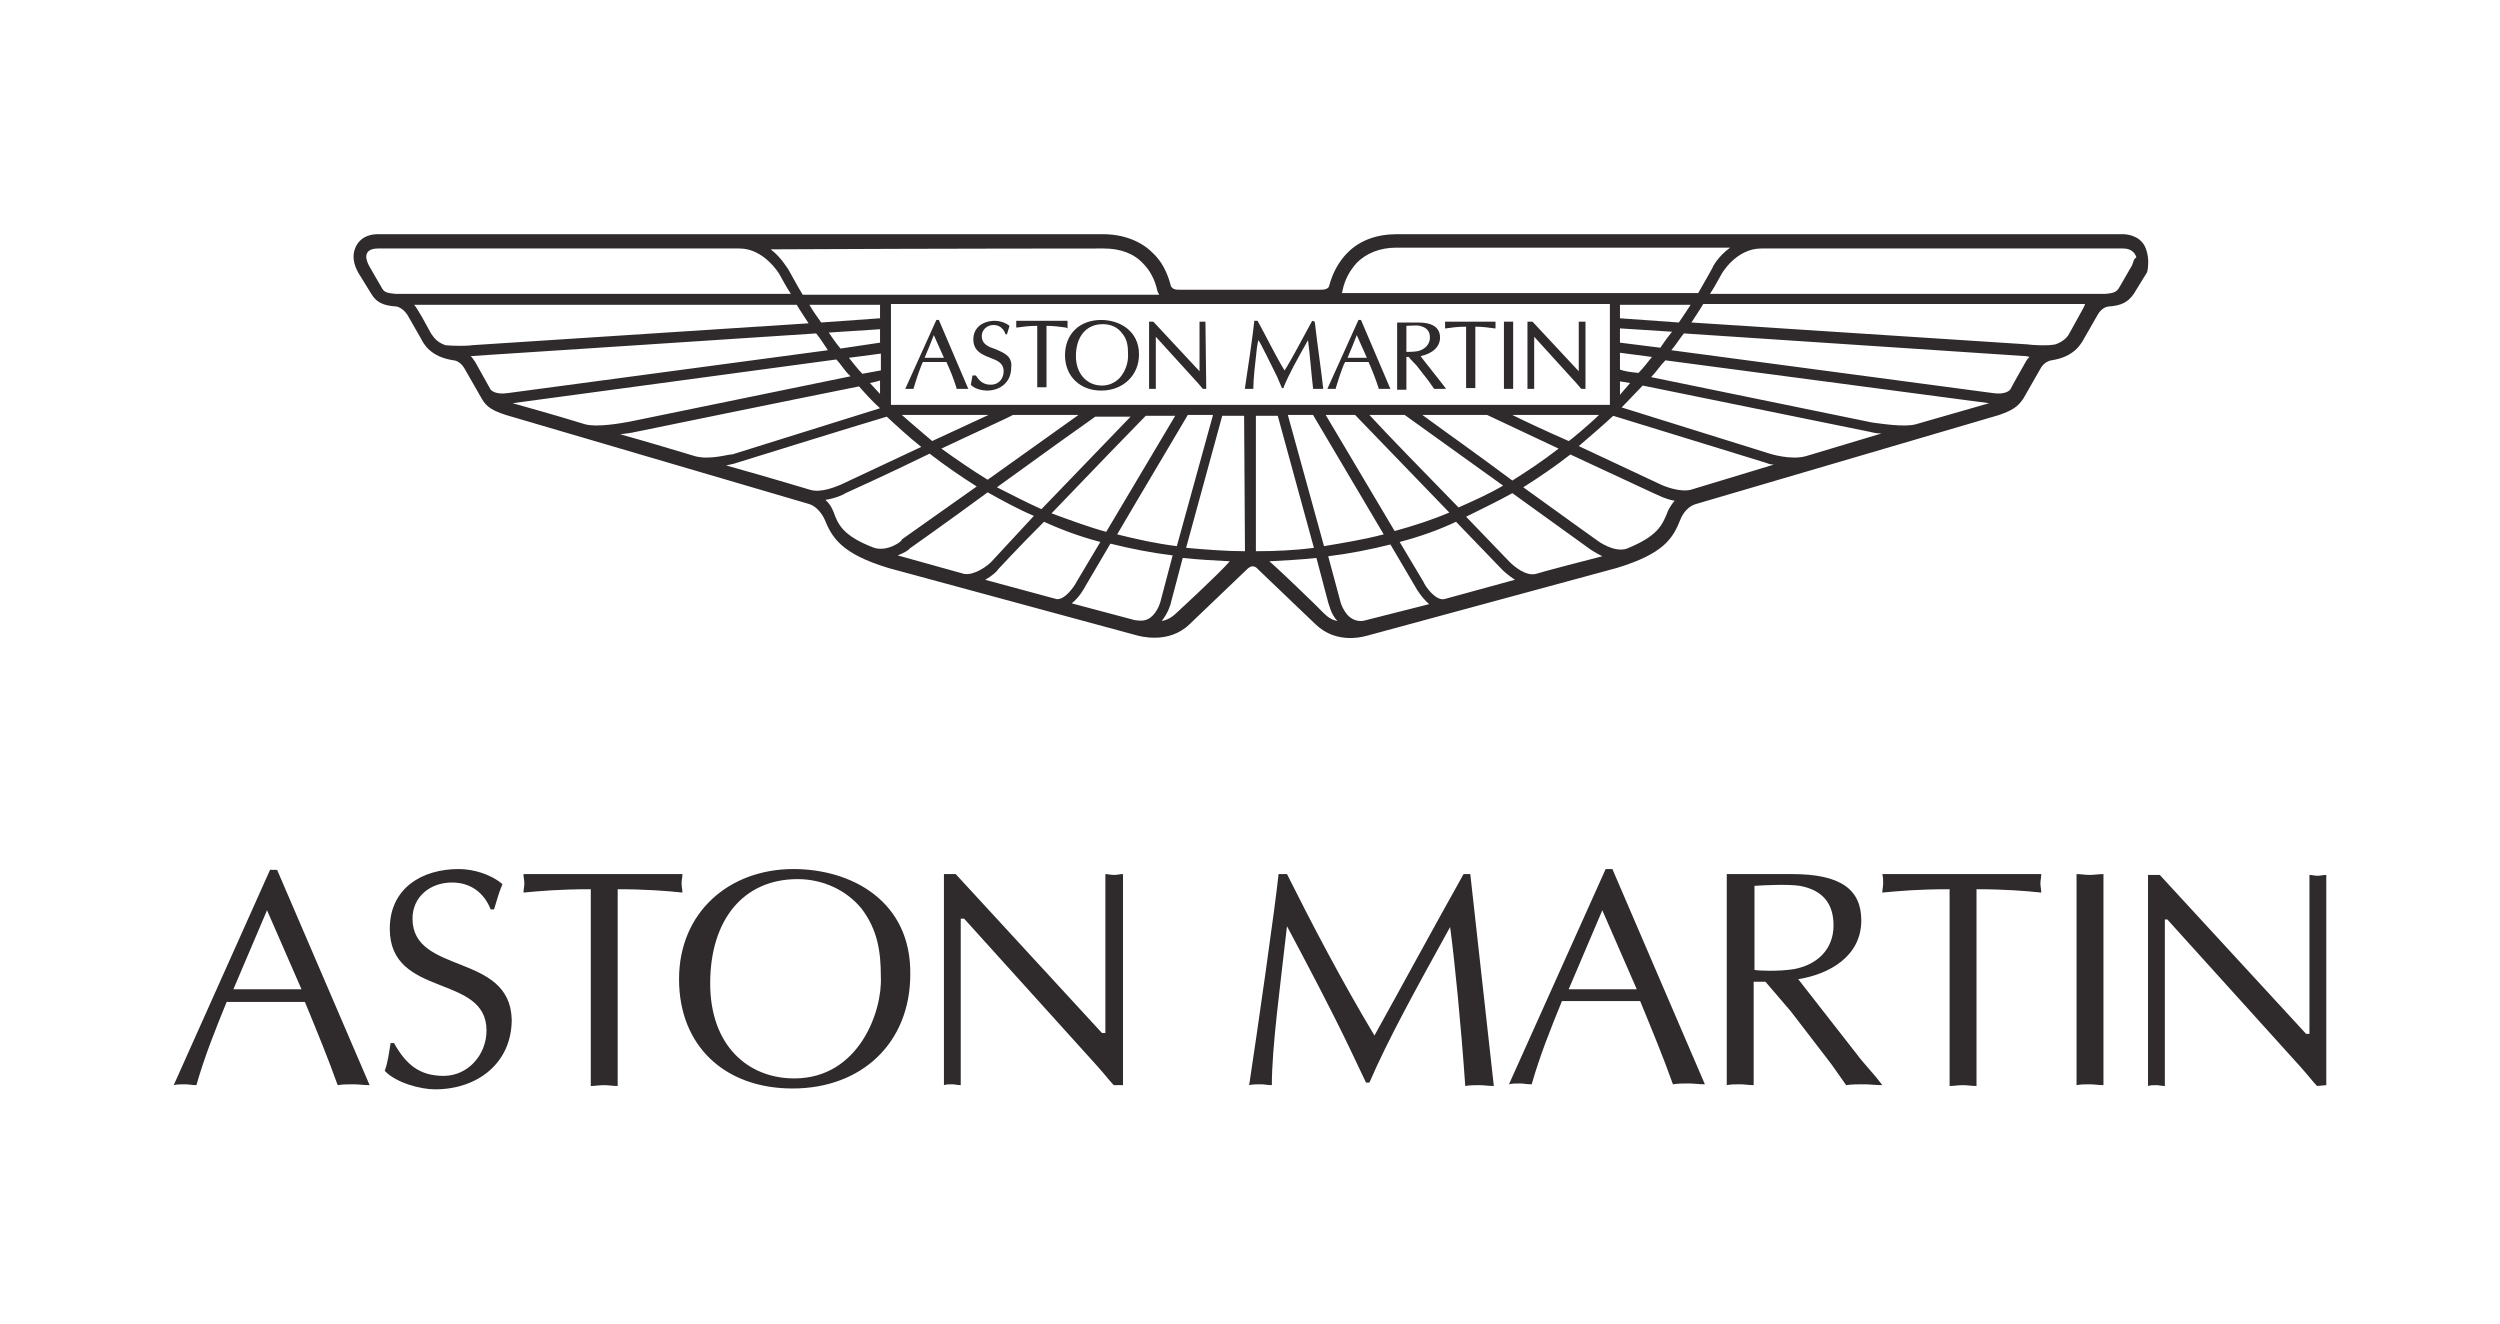
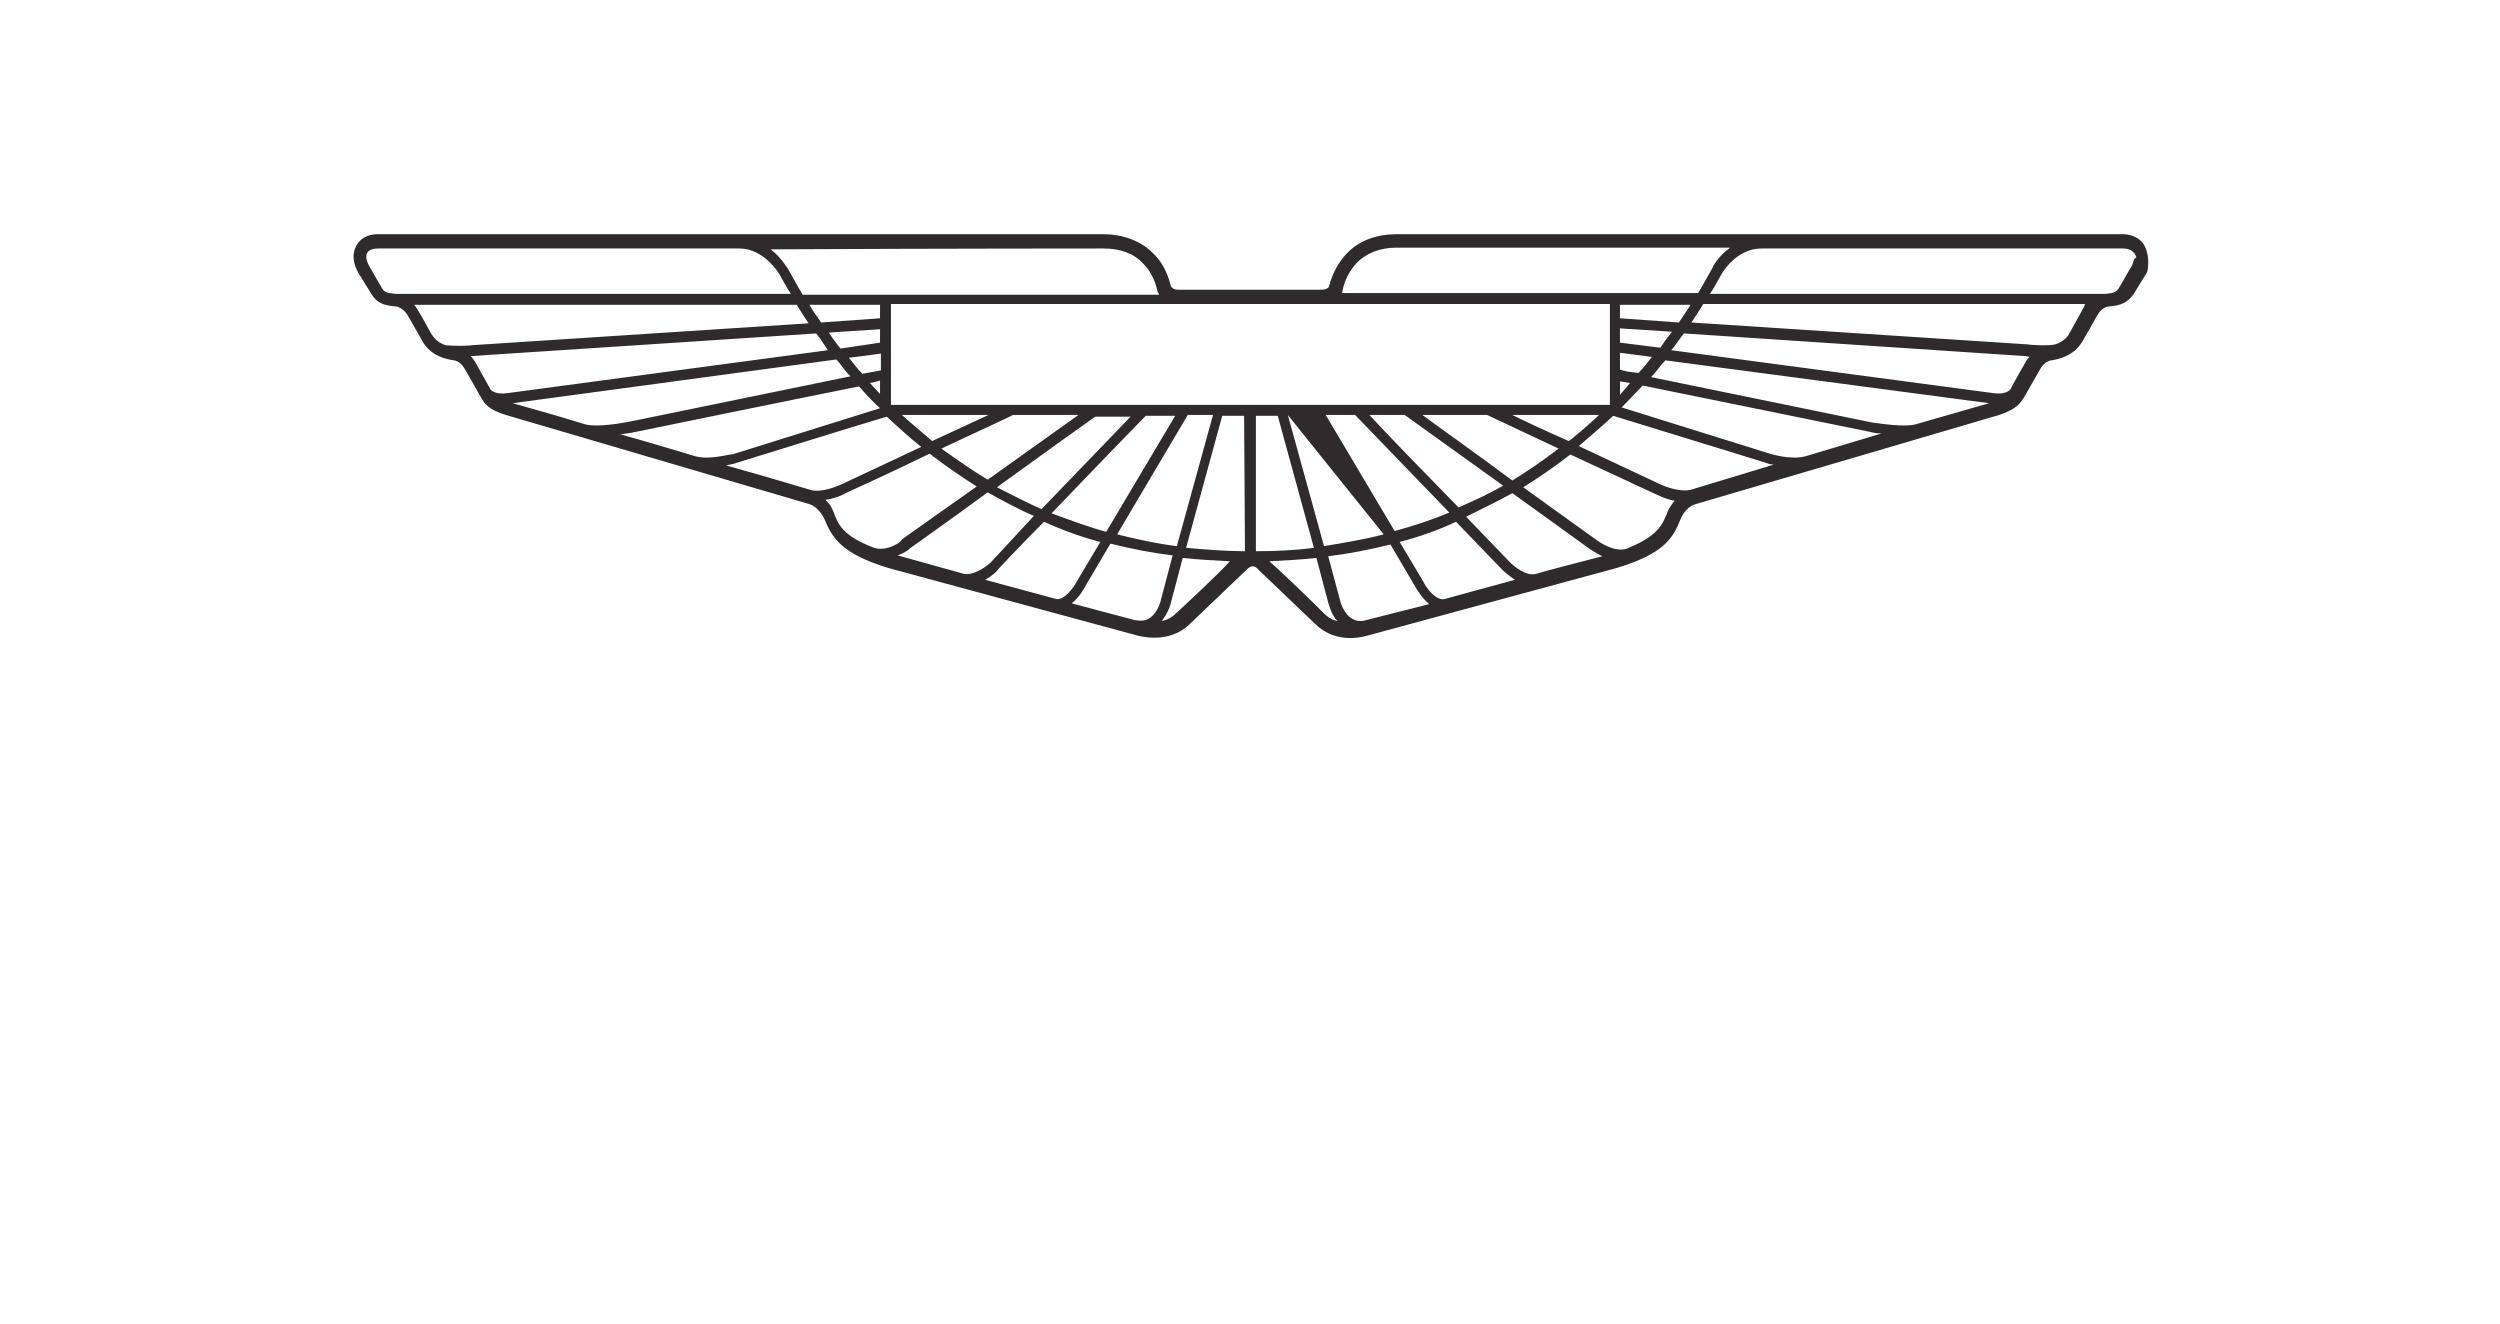
<svg xmlns="http://www.w3.org/2000/svg" fill="none" height="36" viewBox="0 0 68 36" width="68">
-   <path d="M58.335 6.69C58.175 6.393 57.832 6.37 57.74 6.37H38.003C37.454 6.37 36.996 6.53 36.653 6.873C36.425 7.102 36.242 7.422 36.15 7.788C36.15 7.788 36.127 7.88 35.944 7.88H32.056C31.896 7.88 31.873 7.811 31.85 7.788C31.759 7.422 31.599 7.102 31.347 6.873C31.027 6.553 30.547 6.37 29.998 6.37H10.283C10.145 6.37 9.848 6.393 9.688 6.69C9.619 6.828 9.551 7.056 9.734 7.399L10.1 7.994C10.237 8.223 10.42 8.314 10.786 8.337C10.786 8.337 10.946 8.36 11.083 8.566L11.449 9.206C11.518 9.343 11.701 9.709 12.341 9.801C12.364 9.801 12.524 9.824 12.638 10.03L13.096 10.83C13.233 11.082 13.416 11.173 13.759 11.287L22.016 13.712C22.29 13.803 22.427 14.123 22.427 14.123C22.633 14.627 22.885 15.061 24.166 15.45L30.913 17.28C31.004 17.303 31.782 17.531 32.353 16.982L33.931 15.473C33.931 15.473 34 15.404 34.069 15.404C34.16 15.404 34.206 15.473 34.206 15.473L35.784 16.982C36.379 17.554 37.133 17.303 37.225 17.28L43.972 15.45C45.253 15.061 45.504 14.649 45.71 14.123C45.71 14.123 45.824 13.803 46.122 13.712L54.378 11.287C54.699 11.173 54.882 11.082 55.041 10.83L55.499 10.03C55.591 9.847 55.774 9.801 55.796 9.801C56.414 9.709 56.597 9.366 56.688 9.206L57.054 8.566C57.169 8.36 57.329 8.337 57.352 8.337C57.695 8.314 57.878 8.223 58.038 7.994L58.404 7.399C58.472 7.079 58.404 6.828 58.335 6.69ZM36.516 7.902C36.584 7.582 36.722 7.354 36.905 7.148C37.156 6.896 37.522 6.736 37.98 6.736H47.06C46.739 6.965 46.579 7.262 46.579 7.285C46.465 7.491 46.351 7.697 46.191 7.971H36.493C36.516 7.948 36.516 7.902 36.516 7.902ZM44.063 10.052V9.595L44.933 9.709C44.818 9.847 44.704 10.007 44.566 10.144C44.338 10.121 44.178 10.098 44.063 10.052ZM44.338 10.418C44.247 10.533 44.155 10.624 44.063 10.739V10.373L44.338 10.418ZM44.063 9.32V8.932L45.481 9.023C45.367 9.16 45.253 9.32 45.161 9.458L44.063 9.32ZM44.063 8.657V8.291H45.985C45.893 8.429 45.779 8.611 45.664 8.772L44.063 8.657ZM30.02 6.759C30.478 6.759 30.844 6.896 31.096 7.171C31.278 7.354 31.416 7.605 31.484 7.925L31.53 8.017H21.833C21.695 7.788 21.444 7.331 21.444 7.331C21.421 7.308 21.261 7.011 20.963 6.782C25.629 6.759 30.02 6.759 30.02 6.759ZM23.456 10.167C23.319 10.03 23.205 9.869 23.09 9.732L23.96 9.618V10.075L23.456 10.167ZM23.937 10.35V10.716C23.845 10.624 23.754 10.51 23.662 10.418C23.777 10.396 23.868 10.373 23.937 10.35ZM22.862 9.481C22.747 9.343 22.633 9.183 22.542 9.046L23.937 8.955V9.32L22.862 9.481ZM23.937 8.657L22.336 8.772C22.221 8.611 22.107 8.451 22.016 8.291H23.937V8.657ZM10.763 7.994C10.511 7.971 10.443 7.948 10.374 7.811C10.374 7.811 10.054 7.262 10.031 7.216C9.985 7.125 9.962 7.033 9.962 6.988C9.962 6.85 10.054 6.759 10.283 6.759H20.117C20.78 6.759 21.192 7.445 21.192 7.445C21.284 7.605 21.375 7.788 21.512 7.994H10.763ZM12.112 9.389C11.861 9.298 11.792 9.16 11.723 9.069C11.586 8.817 11.38 8.429 11.266 8.291H21.672C21.764 8.451 21.878 8.611 21.993 8.794L12.844 9.389C12.73 9.412 12.318 9.412 12.112 9.389ZM13.805 10.693C13.485 10.739 13.37 10.624 13.347 10.601L12.913 9.824C12.867 9.778 12.844 9.709 12.799 9.686C12.844 9.686 22.199 9.069 22.199 9.069C22.313 9.206 22.427 9.389 22.519 9.526L13.805 10.693ZM15.909 11.539C15.017 11.264 14.262 11.059 13.942 10.967L22.747 9.778C22.885 9.915 22.976 10.098 23.136 10.235L17.121 11.47C16.87 11.516 16.229 11.63 15.909 11.539ZM18.905 12.408C18.219 12.202 17.533 11.996 16.87 11.813C17.052 11.791 17.19 11.768 17.19 11.768C17.19 11.768 21.535 10.876 23.365 10.51C23.548 10.716 23.731 10.921 23.937 11.104L19.911 12.362C19.866 12.339 19.317 12.523 18.905 12.408ZM22.038 13.323C21.947 13.3 20.986 13.003 19.751 12.66C19.866 12.637 19.957 12.614 19.957 12.614C19.957 12.614 23.342 11.562 24.12 11.333C24.417 11.608 24.714 11.882 25.058 12.156L22.862 13.186C22.747 13.232 22.336 13.414 22.038 13.323ZM29.334 11.287L26.864 13.049C26.453 12.797 26.018 12.5 25.606 12.202C26.521 11.768 27.39 11.379 27.55 11.287H29.334ZM30.089 14.466C29.586 14.329 29.106 14.146 28.602 13.963C29.632 12.888 30.867 11.608 31.164 11.31H31.965L30.089 14.466ZM32.308 11.287H32.994L32.01 14.855C31.461 14.787 30.935 14.672 30.387 14.535C31.096 13.323 32.056 11.722 32.308 11.287ZM28.328 13.849C27.916 13.666 27.527 13.46 27.116 13.254C28.282 12.408 29.494 11.539 29.792 11.333H30.752L28.328 13.849ZM25.355 11.996C25.332 11.974 24.76 11.493 24.531 11.287H26.887L25.355 11.996ZM23.777 14.901C22.93 14.581 22.793 14.261 22.679 13.941C22.656 13.895 22.61 13.735 22.45 13.597C22.747 13.552 22.976 13.437 22.999 13.414C22.999 13.414 24.166 12.888 25.286 12.339C25.698 12.66 26.132 12.957 26.567 13.232L24.531 14.672C24.554 14.718 24.143 15.015 23.777 14.901ZM26.224 15.61L24.417 15.107C24.6 15.038 24.737 14.947 24.737 14.924C24.737 14.924 25.744 14.215 26.864 13.392C27.276 13.62 27.688 13.849 28.122 14.032L26.956 15.29C26.841 15.404 26.498 15.656 26.224 15.61ZM28.74 16.296L26.796 15.77C27.002 15.656 27.139 15.519 27.139 15.496C27.139 15.496 27.688 14.901 28.397 14.192C28.9 14.421 29.403 14.604 29.929 14.741L29.289 15.816C29.22 15.953 28.968 16.319 28.74 16.296ZM31.576 16.319C31.576 16.319 31.507 16.662 31.256 16.822C31.141 16.891 31.027 16.891 30.867 16.868L29.151 16.411C29.357 16.25 29.494 15.999 29.517 15.953C29.517 15.953 29.815 15.45 30.203 14.787C30.752 14.924 31.324 15.038 31.896 15.107L31.576 16.319ZM32.01 16.662C31.873 16.799 31.736 16.868 31.599 16.891C31.782 16.662 31.85 16.411 31.85 16.388L32.17 15.176C32.582 15.221 33.017 15.244 33.451 15.267C33.154 15.61 32.01 16.662 32.01 16.662ZM33.863 14.993C33.337 14.993 32.788 14.947 32.262 14.901L33.245 11.31H33.84L33.863 14.993ZM24.234 11.013V8.268H43.789V11.013H24.234ZM36.059 11.287H36.859L39.421 13.941C38.94 14.146 38.437 14.306 37.934 14.444L36.059 11.287ZM37.637 14.535C37.111 14.672 36.562 14.764 36.013 14.855L35.029 11.287H35.715L37.637 14.535ZM37.248 11.287H38.208L40.884 13.209C40.496 13.437 40.084 13.62 39.672 13.803C38.803 12.911 37.728 11.813 37.248 11.287ZM38.689 11.287H40.45L42.394 12.202C41.982 12.523 41.57 12.797 41.136 13.071C40.221 12.385 39.215 11.676 38.689 11.287ZM41.136 11.287H43.492C43.263 11.516 42.691 11.996 42.668 11.996C42.097 11.745 41.548 11.493 41.136 11.287ZM34.16 14.993V11.31H34.755L35.738 14.901C35.212 14.97 34.686 14.993 34.16 14.993ZM35.761 16.433C35.761 16.433 34.846 15.541 34.526 15.267C34.961 15.244 35.395 15.221 35.807 15.176L36.127 16.388C36.15 16.433 36.196 16.708 36.379 16.891C36.15 16.845 36.081 16.754 35.761 16.433ZM37.156 16.868C37.019 16.914 36.882 16.891 36.767 16.822C36.539 16.685 36.447 16.342 36.447 16.319L36.127 15.13C36.699 15.061 37.271 14.947 37.82 14.81L38.506 15.976C38.529 16.022 38.666 16.25 38.872 16.433L37.156 16.868ZM39.283 16.296C39.055 16.342 38.78 15.976 38.712 15.816L38.071 14.741C38.597 14.604 39.123 14.421 39.604 14.192L40.861 15.496C40.884 15.519 40.999 15.633 41.205 15.77L39.283 16.296ZM42.097 15.519L41.776 15.61C41.502 15.679 41.182 15.404 41.067 15.29C41.067 15.29 40.564 14.764 39.878 14.055C40.29 13.849 40.724 13.643 41.136 13.414L43.263 14.947C43.263 14.947 43.4 15.038 43.583 15.13C43.126 15.244 42.097 15.519 42.097 15.519ZM45.344 13.963C45.207 14.284 45.093 14.581 44.247 14.924C43.903 15.038 43.469 14.718 43.469 14.718C43.469 14.718 42.508 14.032 41.433 13.254C41.868 12.98 42.303 12.683 42.714 12.362L45.024 13.437C45.047 13.437 45.276 13.575 45.55 13.62C45.413 13.78 45.344 13.941 45.344 13.963ZM45.985 13.323C45.688 13.392 45.276 13.232 45.138 13.163C45.138 13.163 44.063 12.66 42.943 12.134C43.263 11.859 43.583 11.585 43.88 11.31L48.043 12.591C48.043 12.591 48.135 12.637 48.249 12.637L45.985 13.323ZM49.118 12.408C48.706 12.523 48.135 12.339 48.135 12.339L44.109 11.082C44.315 10.876 44.498 10.67 44.681 10.487L50.856 11.745C50.879 11.745 50.993 11.791 51.176 11.791L49.118 12.408ZM52.114 11.539C51.794 11.63 51.131 11.516 50.925 11.493C50.925 11.493 46.808 10.647 44.91 10.258C45.047 10.121 45.161 9.938 45.299 9.801L54.104 10.967L52.114 11.539ZM55.11 9.824C55.11 9.824 54.744 10.464 54.676 10.601C54.653 10.624 54.538 10.739 54.218 10.693L45.459 9.526C45.596 9.366 45.688 9.206 45.802 9.069L55.087 9.686C55.11 9.686 55.133 9.686 55.202 9.709C55.179 9.732 55.133 9.778 55.11 9.824ZM56.665 8.383L56.299 9.046C56.254 9.138 56.162 9.275 55.911 9.366C55.705 9.412 55.293 9.389 55.133 9.366L46.007 8.772C46.122 8.589 46.236 8.429 46.328 8.268H56.711C56.711 8.291 56.688 8.337 56.665 8.383ZM57.992 7.216L57.649 7.811C57.58 7.925 57.535 7.971 57.26 7.994H46.511C46.648 7.788 46.739 7.605 46.831 7.445C46.831 7.445 47.22 6.759 47.906 6.759H57.74C57.855 6.759 57.969 6.782 58.061 6.896C58.061 6.919 58.106 6.942 58.106 7.011C58.038 7.033 58.038 7.102 57.992 7.216Z" fill="#2F2A2C" />
-   <path d="M25.537 8.703H25.469L24.623 10.578H24.851V10.556C24.92 10.327 24.988 10.121 25.08 9.892L25.103 9.847H25.743C25.835 10.052 25.926 10.258 26.018 10.556V10.578H26.338L25.537 8.703ZM25.149 9.732C25.172 9.686 25.377 9.183 25.4 9.115C25.423 9.16 25.652 9.686 25.675 9.732H25.149ZM27.093 9.503C26.887 9.435 26.704 9.366 26.704 9.137C26.704 8.977 26.841 8.84 27.024 8.84C27.161 8.84 27.276 8.909 27.344 9.069V9.092H27.39L27.459 8.863C27.344 8.772 27.184 8.726 27.07 8.726C26.704 8.726 26.475 8.932 26.475 9.229C26.475 9.549 26.704 9.641 26.933 9.732C27.116 9.801 27.299 9.869 27.299 10.098C27.299 10.304 27.161 10.464 26.955 10.464C26.773 10.464 26.658 10.395 26.544 10.212H26.452L26.407 10.464C26.498 10.578 26.727 10.624 26.841 10.624C27.23 10.624 27.504 10.373 27.504 10.007C27.55 9.686 27.299 9.595 27.093 9.503ZM29.037 8.932V8.726H27.642V8.909H27.664C27.825 8.886 27.985 8.863 28.213 8.863V10.533H28.465V8.863C28.648 8.863 28.831 8.886 28.991 8.909L29.037 8.932ZM29.952 8.703C29.357 8.703 28.968 9.092 28.968 9.664C28.968 10.235 29.38 10.624 29.952 10.624C30.546 10.624 30.981 10.212 30.981 9.641C30.981 9 30.455 8.703 29.952 8.703ZM30.455 10.281C30.317 10.418 30.157 10.487 29.974 10.487C29.563 10.487 29.265 10.167 29.265 9.686C29.265 9.16 29.54 8.817 29.997 8.817C30.226 8.817 30.409 8.909 30.523 9.069C30.661 9.229 30.683 9.412 30.683 9.641V9.686C30.683 9.869 30.615 10.098 30.455 10.281ZM32.788 8.749H32.627V10.098C32.605 10.075 31.37 8.749 31.37 8.749H31.255V10.578H31.438V9.16C31.461 9.183 32.582 10.418 32.582 10.418L32.719 10.578H32.81L32.788 8.749ZM35.761 8.749L35.692 8.726L35.258 9.526C35.258 9.526 34.983 10.03 34.938 10.075C34.663 9.618 34.434 9.137 34.206 8.726H34.114V8.749C34.091 9.023 33.931 10.121 33.862 10.556V10.578H34.091V10.556C34.091 10.304 34.137 9.915 34.183 9.503C34.183 9.503 34.206 9.32 34.228 9.252C34.274 9.298 34.594 9.961 34.732 10.235L34.869 10.556H34.915V10.533C35.052 10.19 35.281 9.778 35.578 9.252C35.624 9.572 35.669 10.19 35.715 10.556V10.578H35.99V10.556C35.944 10.121 35.852 9.526 35.761 8.749ZM37.019 8.703H36.95L36.104 10.578H36.333V10.556C36.401 10.327 36.47 10.121 36.561 9.892C36.561 9.892 36.584 9.869 36.584 9.847H37.225C37.316 10.052 37.408 10.281 37.499 10.556V10.578H37.819L37.019 8.703ZM36.653 9.732C36.676 9.686 36.882 9.183 36.904 9.115C36.927 9.16 37.156 9.686 37.179 9.732H36.653ZM38.643 9.686C38.963 9.618 39.169 9.435 39.169 9.183C39.169 8.909 38.963 8.772 38.574 8.772H38.002V10.601H38.254V9.709H38.322C38.322 9.732 38.528 9.938 38.528 9.938L38.849 10.35L39.009 10.578H39.329C39.352 10.578 38.643 9.709 38.643 9.686ZM38.254 9.572V8.863C38.368 8.863 38.528 8.84 38.62 8.863C38.803 8.909 38.894 9 38.894 9.183C38.894 9.366 38.757 9.503 38.574 9.549C38.46 9.572 38.3 9.572 38.254 9.572ZM40.678 8.749H39.306V8.932H39.329C39.489 8.909 39.649 8.886 39.878 8.886V10.556H40.129V8.886C40.312 8.886 40.495 8.909 40.655 8.932H40.678V8.749ZM40.907 8.749H41.158V10.578H40.907V8.749ZM42.942 10.098C42.92 10.075 41.684 8.749 41.684 8.749H41.547V10.578H41.73V9.16C41.753 9.183 42.874 10.418 42.874 10.418L43.011 10.578H43.125V8.749H42.942V10.098ZM21.581 23.638C19.843 23.638 18.47 24.804 18.47 26.634C18.47 28.441 19.705 29.607 21.558 29.607C23.433 29.607 24.76 28.372 24.76 26.497C24.783 24.507 23.159 23.638 21.581 23.638ZM21.604 29.333C20.346 29.333 19.317 28.441 19.317 26.748C19.317 25.033 20.208 23.912 21.695 23.912C22.381 23.912 23.022 24.21 23.433 24.713C23.868 25.285 23.959 25.879 23.959 26.565C24.005 27.503 23.365 29.333 21.604 29.333ZM18.539 24.027C18.539 23.935 18.562 23.867 18.562 23.775H14.239C14.239 23.867 14.262 23.935 14.262 24.027C14.262 24.118 14.239 24.187 14.239 24.278C14.719 24.233 15.223 24.187 16.069 24.187V29.539C16.183 29.539 16.297 29.516 16.435 29.516C16.549 29.516 16.663 29.539 16.801 29.539V24.187C17.555 24.187 18.15 24.233 18.562 24.278C18.562 24.21 18.539 24.118 18.539 24.027ZM11.22 24.987C11.22 24.393 11.7 24.004 12.295 24.004C12.798 24.004 13.164 24.278 13.347 24.736H13.438C13.507 24.507 13.576 24.255 13.667 24.049C13.347 23.775 12.867 23.638 12.478 23.638C11.472 23.638 10.602 24.164 10.602 25.262C10.602 27.16 13.233 26.474 13.233 28.029C13.233 28.692 12.729 29.264 12.066 29.264C11.403 29.264 11.037 28.944 10.717 28.372H10.625C10.58 28.624 10.557 28.875 10.465 29.127C10.763 29.447 11.426 29.63 11.838 29.63C12.981 29.63 13.919 28.921 13.919 27.732C13.873 25.902 11.22 26.52 11.22 24.987ZM30.066 23.775V28.098H29.974L25.995 23.775H25.675V29.516C25.743 29.493 25.812 29.493 25.903 29.493C25.972 29.493 26.041 29.516 26.132 29.516V24.987H26.224L29.86 29.013C30.043 29.218 30.203 29.424 30.295 29.516H30.546V23.775C30.455 23.775 30.386 23.798 30.317 23.798C30.203 23.798 30.134 23.775 30.066 23.775ZM7.355 23.638L4.725 29.516C4.816 29.493 4.908 29.493 5.022 29.493C5.136 29.493 5.228 29.516 5.342 29.516C5.571 28.715 5.868 27.983 6.165 27.252H8.293C8.613 28.029 8.933 28.807 9.185 29.516C9.322 29.493 9.482 29.493 9.619 29.493C9.756 29.493 9.894 29.516 10.054 29.516L7.538 23.661H7.355V23.638ZM6.348 26.908L7.263 24.759L8.201 26.908H6.348ZM56.482 23.775V29.516C56.597 29.493 56.711 29.493 56.848 29.493C56.963 29.493 57.077 29.516 57.214 29.516V23.775C57.077 23.775 56.963 23.798 56.848 23.798C56.711 23.798 56.597 23.775 56.482 23.775ZM51.199 23.775C51.222 23.867 51.222 23.935 51.222 24.027C51.222 24.118 51.199 24.187 51.199 24.278C51.679 24.233 52.182 24.187 53.029 24.187V29.539C53.143 29.539 53.257 29.516 53.395 29.516C53.509 29.516 53.623 29.539 53.761 29.539V24.187C54.515 24.187 55.11 24.233 55.522 24.278C55.522 24.187 55.499 24.118 55.499 24.027C55.499 23.935 55.522 23.867 55.522 23.775H51.199ZM50.627 28.83L48.912 26.634C49.758 26.497 50.627 26.016 50.627 25.033C50.627 24.187 50.055 23.775 48.752 23.775H46.968V29.516C47.082 29.493 47.197 29.493 47.334 29.493C47.448 29.493 47.562 29.516 47.7 29.516V26.703H48.02L48.706 27.503L49.69 28.784C49.872 29.013 50.032 29.264 50.215 29.516C50.353 29.493 50.536 29.493 50.696 29.493C50.856 29.493 51.016 29.516 51.199 29.516L51.039 29.31L50.627 28.83ZM47.722 26.382V24.095C48.066 24.072 48.638 24.049 48.957 24.095C49.575 24.21 49.872 24.576 49.872 25.17C49.872 25.834 49.415 26.245 48.797 26.36C48.363 26.428 47.837 26.405 47.722 26.382ZM39.992 23.775H39.809C38.963 25.285 38.185 26.726 37.385 28.166C36.493 26.68 35.669 25.102 35.006 23.775H34.777C34.686 24.667 34.183 28.166 33.977 29.516C34.068 29.493 34.183 29.493 34.297 29.493C34.389 29.493 34.48 29.516 34.594 29.516C34.594 28.486 34.823 26.817 35.006 25.193C35.578 26.268 36.172 27.389 36.699 28.486L37.156 29.447H37.248C37.751 28.281 38.483 26.954 39.443 25.216C39.557 26.039 39.74 27.869 39.855 29.539C39.992 29.516 40.106 29.516 40.244 29.516C40.381 29.516 40.472 29.539 40.632 29.539C40.45 27.915 40.221 25.856 39.992 23.775ZM63.275 29.516V23.798C63.184 23.798 63.115 23.821 63.046 23.821C62.955 23.821 62.886 23.798 62.817 23.798V28.121H62.726L58.746 23.798H58.426V29.539C58.495 29.516 58.563 29.516 58.655 29.516C58.724 29.516 58.792 29.539 58.884 29.539V25.01H58.952L62.589 29.035C62.772 29.241 62.932 29.447 63.023 29.539L63.275 29.516ZM43.674 23.638L41.044 29.493C41.136 29.47 41.227 29.47 41.342 29.47C41.433 29.47 41.524 29.493 41.662 29.493C41.89 28.692 42.188 27.96 42.485 27.229H44.612C44.932 28.006 45.253 28.784 45.504 29.493C45.641 29.47 45.778 29.47 45.939 29.47C46.076 29.47 46.213 29.493 46.373 29.493L43.857 23.638H43.674ZM42.668 26.908L43.583 24.759L44.52 26.908H42.668Z" fill="#2F2A2C" />
+   <path d="M58.335 6.69C58.175 6.393 57.832 6.37 57.74 6.37H38.003C37.454 6.37 36.996 6.53 36.653 6.873C36.425 7.102 36.242 7.422 36.15 7.788C36.15 7.788 36.127 7.88 35.944 7.88H32.056C31.896 7.88 31.873 7.811 31.85 7.788C31.759 7.422 31.599 7.102 31.347 6.873C31.027 6.553 30.547 6.37 29.998 6.37H10.283C10.145 6.37 9.848 6.393 9.688 6.69C9.619 6.828 9.551 7.056 9.734 7.399L10.1 7.994C10.237 8.223 10.42 8.314 10.786 8.337C10.786 8.337 10.946 8.36 11.083 8.566L11.449 9.206C11.518 9.343 11.701 9.709 12.341 9.801C12.364 9.801 12.524 9.824 12.638 10.03L13.096 10.83C13.233 11.082 13.416 11.173 13.759 11.287L22.016 13.712C22.29 13.803 22.427 14.123 22.427 14.123C22.633 14.627 22.885 15.061 24.166 15.45L30.913 17.28C31.004 17.303 31.782 17.531 32.353 16.982L33.931 15.473C33.931 15.473 34 15.404 34.069 15.404C34.16 15.404 34.206 15.473 34.206 15.473L35.784 16.982C36.379 17.554 37.133 17.303 37.225 17.28L43.972 15.45C45.253 15.061 45.504 14.649 45.71 14.123C45.71 14.123 45.824 13.803 46.122 13.712L54.378 11.287C54.699 11.173 54.882 11.082 55.041 10.83L55.499 10.03C55.591 9.847 55.774 9.801 55.796 9.801C56.414 9.709 56.597 9.366 56.688 9.206L57.054 8.566C57.169 8.36 57.329 8.337 57.352 8.337C57.695 8.314 57.878 8.223 58.038 7.994L58.404 7.399C58.472 7.079 58.404 6.828 58.335 6.69ZM36.516 7.902C36.584 7.582 36.722 7.354 36.905 7.148C37.156 6.896 37.522 6.736 37.98 6.736H47.06C46.739 6.965 46.579 7.262 46.579 7.285C46.465 7.491 46.351 7.697 46.191 7.971H36.493C36.516 7.948 36.516 7.902 36.516 7.902ZM44.063 10.052V9.595L44.933 9.709C44.818 9.847 44.704 10.007 44.566 10.144C44.338 10.121 44.178 10.098 44.063 10.052ZM44.338 10.418C44.247 10.533 44.155 10.624 44.063 10.739V10.373L44.338 10.418ZM44.063 9.32V8.932L45.481 9.023C45.367 9.16 45.253 9.32 45.161 9.458L44.063 9.32ZM44.063 8.657V8.291H45.985C45.893 8.429 45.779 8.611 45.664 8.772L44.063 8.657ZM30.02 6.759C30.478 6.759 30.844 6.896 31.096 7.171C31.278 7.354 31.416 7.605 31.484 7.925L31.53 8.017H21.833C21.695 7.788 21.444 7.331 21.444 7.331C21.421 7.308 21.261 7.011 20.963 6.782C25.629 6.759 30.02 6.759 30.02 6.759ZM23.456 10.167C23.319 10.03 23.205 9.869 23.09 9.732L23.96 9.618V10.075L23.456 10.167ZM23.937 10.35V10.716C23.845 10.624 23.754 10.51 23.662 10.418C23.777 10.396 23.868 10.373 23.937 10.35ZM22.862 9.481C22.747 9.343 22.633 9.183 22.542 9.046L23.937 8.955V9.32L22.862 9.481ZM23.937 8.657L22.336 8.772C22.221 8.611 22.107 8.451 22.016 8.291H23.937V8.657ZM10.763 7.994C10.511 7.971 10.443 7.948 10.374 7.811C10.374 7.811 10.054 7.262 10.031 7.216C9.985 7.125 9.962 7.033 9.962 6.988C9.962 6.85 10.054 6.759 10.283 6.759H20.117C20.78 6.759 21.192 7.445 21.192 7.445C21.284 7.605 21.375 7.788 21.512 7.994H10.763ZM12.112 9.389C11.861 9.298 11.792 9.16 11.723 9.069C11.586 8.817 11.38 8.429 11.266 8.291H21.672C21.764 8.451 21.878 8.611 21.993 8.794L12.844 9.389C12.73 9.412 12.318 9.412 12.112 9.389ZM13.805 10.693C13.485 10.739 13.37 10.624 13.347 10.601L12.913 9.824C12.867 9.778 12.844 9.709 12.799 9.686C12.844 9.686 22.199 9.069 22.199 9.069C22.313 9.206 22.427 9.389 22.519 9.526L13.805 10.693ZM15.909 11.539C15.017 11.264 14.262 11.059 13.942 10.967L22.747 9.778C22.885 9.915 22.976 10.098 23.136 10.235L17.121 11.47C16.87 11.516 16.229 11.63 15.909 11.539ZM18.905 12.408C18.219 12.202 17.533 11.996 16.87 11.813C17.052 11.791 17.19 11.768 17.19 11.768C17.19 11.768 21.535 10.876 23.365 10.51C23.548 10.716 23.731 10.921 23.937 11.104L19.911 12.362C19.866 12.339 19.317 12.523 18.905 12.408ZM22.038 13.323C21.947 13.3 20.986 13.003 19.751 12.66C19.866 12.637 19.957 12.614 19.957 12.614C19.957 12.614 23.342 11.562 24.12 11.333C24.417 11.608 24.714 11.882 25.058 12.156L22.862 13.186C22.747 13.232 22.336 13.414 22.038 13.323ZM29.334 11.287L26.864 13.049C26.453 12.797 26.018 12.5 25.606 12.202C26.521 11.768 27.39 11.379 27.55 11.287H29.334ZM30.089 14.466C29.586 14.329 29.106 14.146 28.602 13.963C29.632 12.888 30.867 11.608 31.164 11.31H31.965L30.089 14.466ZM32.308 11.287H32.994L32.01 14.855C31.461 14.787 30.935 14.672 30.387 14.535C31.096 13.323 32.056 11.722 32.308 11.287ZM28.328 13.849C27.916 13.666 27.527 13.46 27.116 13.254C28.282 12.408 29.494 11.539 29.792 11.333H30.752L28.328 13.849ZM25.355 11.996C25.332 11.974 24.76 11.493 24.531 11.287H26.887L25.355 11.996ZM23.777 14.901C22.93 14.581 22.793 14.261 22.679 13.941C22.656 13.895 22.61 13.735 22.45 13.597C22.747 13.552 22.976 13.437 22.999 13.414C22.999 13.414 24.166 12.888 25.286 12.339C25.698 12.66 26.132 12.957 26.567 13.232L24.531 14.672C24.554 14.718 24.143 15.015 23.777 14.901ZM26.224 15.61L24.417 15.107C24.6 15.038 24.737 14.947 24.737 14.924C24.737 14.924 25.744 14.215 26.864 13.392C27.276 13.62 27.688 13.849 28.122 14.032L26.956 15.29C26.841 15.404 26.498 15.656 26.224 15.61ZM28.74 16.296L26.796 15.77C27.002 15.656 27.139 15.519 27.139 15.496C27.139 15.496 27.688 14.901 28.397 14.192C28.9 14.421 29.403 14.604 29.929 14.741L29.289 15.816C29.22 15.953 28.968 16.319 28.74 16.296ZM31.576 16.319C31.576 16.319 31.507 16.662 31.256 16.822C31.141 16.891 31.027 16.891 30.867 16.868L29.151 16.411C29.357 16.25 29.494 15.999 29.517 15.953C29.517 15.953 29.815 15.45 30.203 14.787C30.752 14.924 31.324 15.038 31.896 15.107L31.576 16.319ZM32.01 16.662C31.873 16.799 31.736 16.868 31.599 16.891C31.782 16.662 31.85 16.411 31.85 16.388L32.17 15.176C32.582 15.221 33.017 15.244 33.451 15.267C33.154 15.61 32.01 16.662 32.01 16.662ZM33.863 14.993C33.337 14.993 32.788 14.947 32.262 14.901L33.245 11.31H33.84L33.863 14.993ZM24.234 11.013V8.268H43.789V11.013H24.234ZM36.059 11.287H36.859L39.421 13.941C38.94 14.146 38.437 14.306 37.934 14.444L36.059 11.287ZM37.637 14.535C37.111 14.672 36.562 14.764 36.013 14.855L35.029 11.287L37.637 14.535ZM37.248 11.287H38.208L40.884 13.209C40.496 13.437 40.084 13.62 39.672 13.803C38.803 12.911 37.728 11.813 37.248 11.287ZM38.689 11.287H40.45L42.394 12.202C41.982 12.523 41.57 12.797 41.136 13.071C40.221 12.385 39.215 11.676 38.689 11.287ZM41.136 11.287H43.492C43.263 11.516 42.691 11.996 42.668 11.996C42.097 11.745 41.548 11.493 41.136 11.287ZM34.16 14.993V11.31H34.755L35.738 14.901C35.212 14.97 34.686 14.993 34.16 14.993ZM35.761 16.433C35.761 16.433 34.846 15.541 34.526 15.267C34.961 15.244 35.395 15.221 35.807 15.176L36.127 16.388C36.15 16.433 36.196 16.708 36.379 16.891C36.15 16.845 36.081 16.754 35.761 16.433ZM37.156 16.868C37.019 16.914 36.882 16.891 36.767 16.822C36.539 16.685 36.447 16.342 36.447 16.319L36.127 15.13C36.699 15.061 37.271 14.947 37.82 14.81L38.506 15.976C38.529 16.022 38.666 16.25 38.872 16.433L37.156 16.868ZM39.283 16.296C39.055 16.342 38.78 15.976 38.712 15.816L38.071 14.741C38.597 14.604 39.123 14.421 39.604 14.192L40.861 15.496C40.884 15.519 40.999 15.633 41.205 15.77L39.283 16.296ZM42.097 15.519L41.776 15.61C41.502 15.679 41.182 15.404 41.067 15.29C41.067 15.29 40.564 14.764 39.878 14.055C40.29 13.849 40.724 13.643 41.136 13.414L43.263 14.947C43.263 14.947 43.4 15.038 43.583 15.13C43.126 15.244 42.097 15.519 42.097 15.519ZM45.344 13.963C45.207 14.284 45.093 14.581 44.247 14.924C43.903 15.038 43.469 14.718 43.469 14.718C43.469 14.718 42.508 14.032 41.433 13.254C41.868 12.98 42.303 12.683 42.714 12.362L45.024 13.437C45.047 13.437 45.276 13.575 45.55 13.62C45.413 13.78 45.344 13.941 45.344 13.963ZM45.985 13.323C45.688 13.392 45.276 13.232 45.138 13.163C45.138 13.163 44.063 12.66 42.943 12.134C43.263 11.859 43.583 11.585 43.88 11.31L48.043 12.591C48.043 12.591 48.135 12.637 48.249 12.637L45.985 13.323ZM49.118 12.408C48.706 12.523 48.135 12.339 48.135 12.339L44.109 11.082C44.315 10.876 44.498 10.67 44.681 10.487L50.856 11.745C50.879 11.745 50.993 11.791 51.176 11.791L49.118 12.408ZM52.114 11.539C51.794 11.63 51.131 11.516 50.925 11.493C50.925 11.493 46.808 10.647 44.91 10.258C45.047 10.121 45.161 9.938 45.299 9.801L54.104 10.967L52.114 11.539ZM55.11 9.824C55.11 9.824 54.744 10.464 54.676 10.601C54.653 10.624 54.538 10.739 54.218 10.693L45.459 9.526C45.596 9.366 45.688 9.206 45.802 9.069L55.087 9.686C55.11 9.686 55.133 9.686 55.202 9.709C55.179 9.732 55.133 9.778 55.11 9.824ZM56.665 8.383L56.299 9.046C56.254 9.138 56.162 9.275 55.911 9.366C55.705 9.412 55.293 9.389 55.133 9.366L46.007 8.772C46.122 8.589 46.236 8.429 46.328 8.268H56.711C56.711 8.291 56.688 8.337 56.665 8.383ZM57.992 7.216L57.649 7.811C57.58 7.925 57.535 7.971 57.26 7.994H46.511C46.648 7.788 46.739 7.605 46.831 7.445C46.831 7.445 47.22 6.759 47.906 6.759H57.74C57.855 6.759 57.969 6.782 58.061 6.896C58.061 6.919 58.106 6.942 58.106 7.011C58.038 7.033 58.038 7.102 57.992 7.216Z" fill="#2F2A2C" />
</svg>